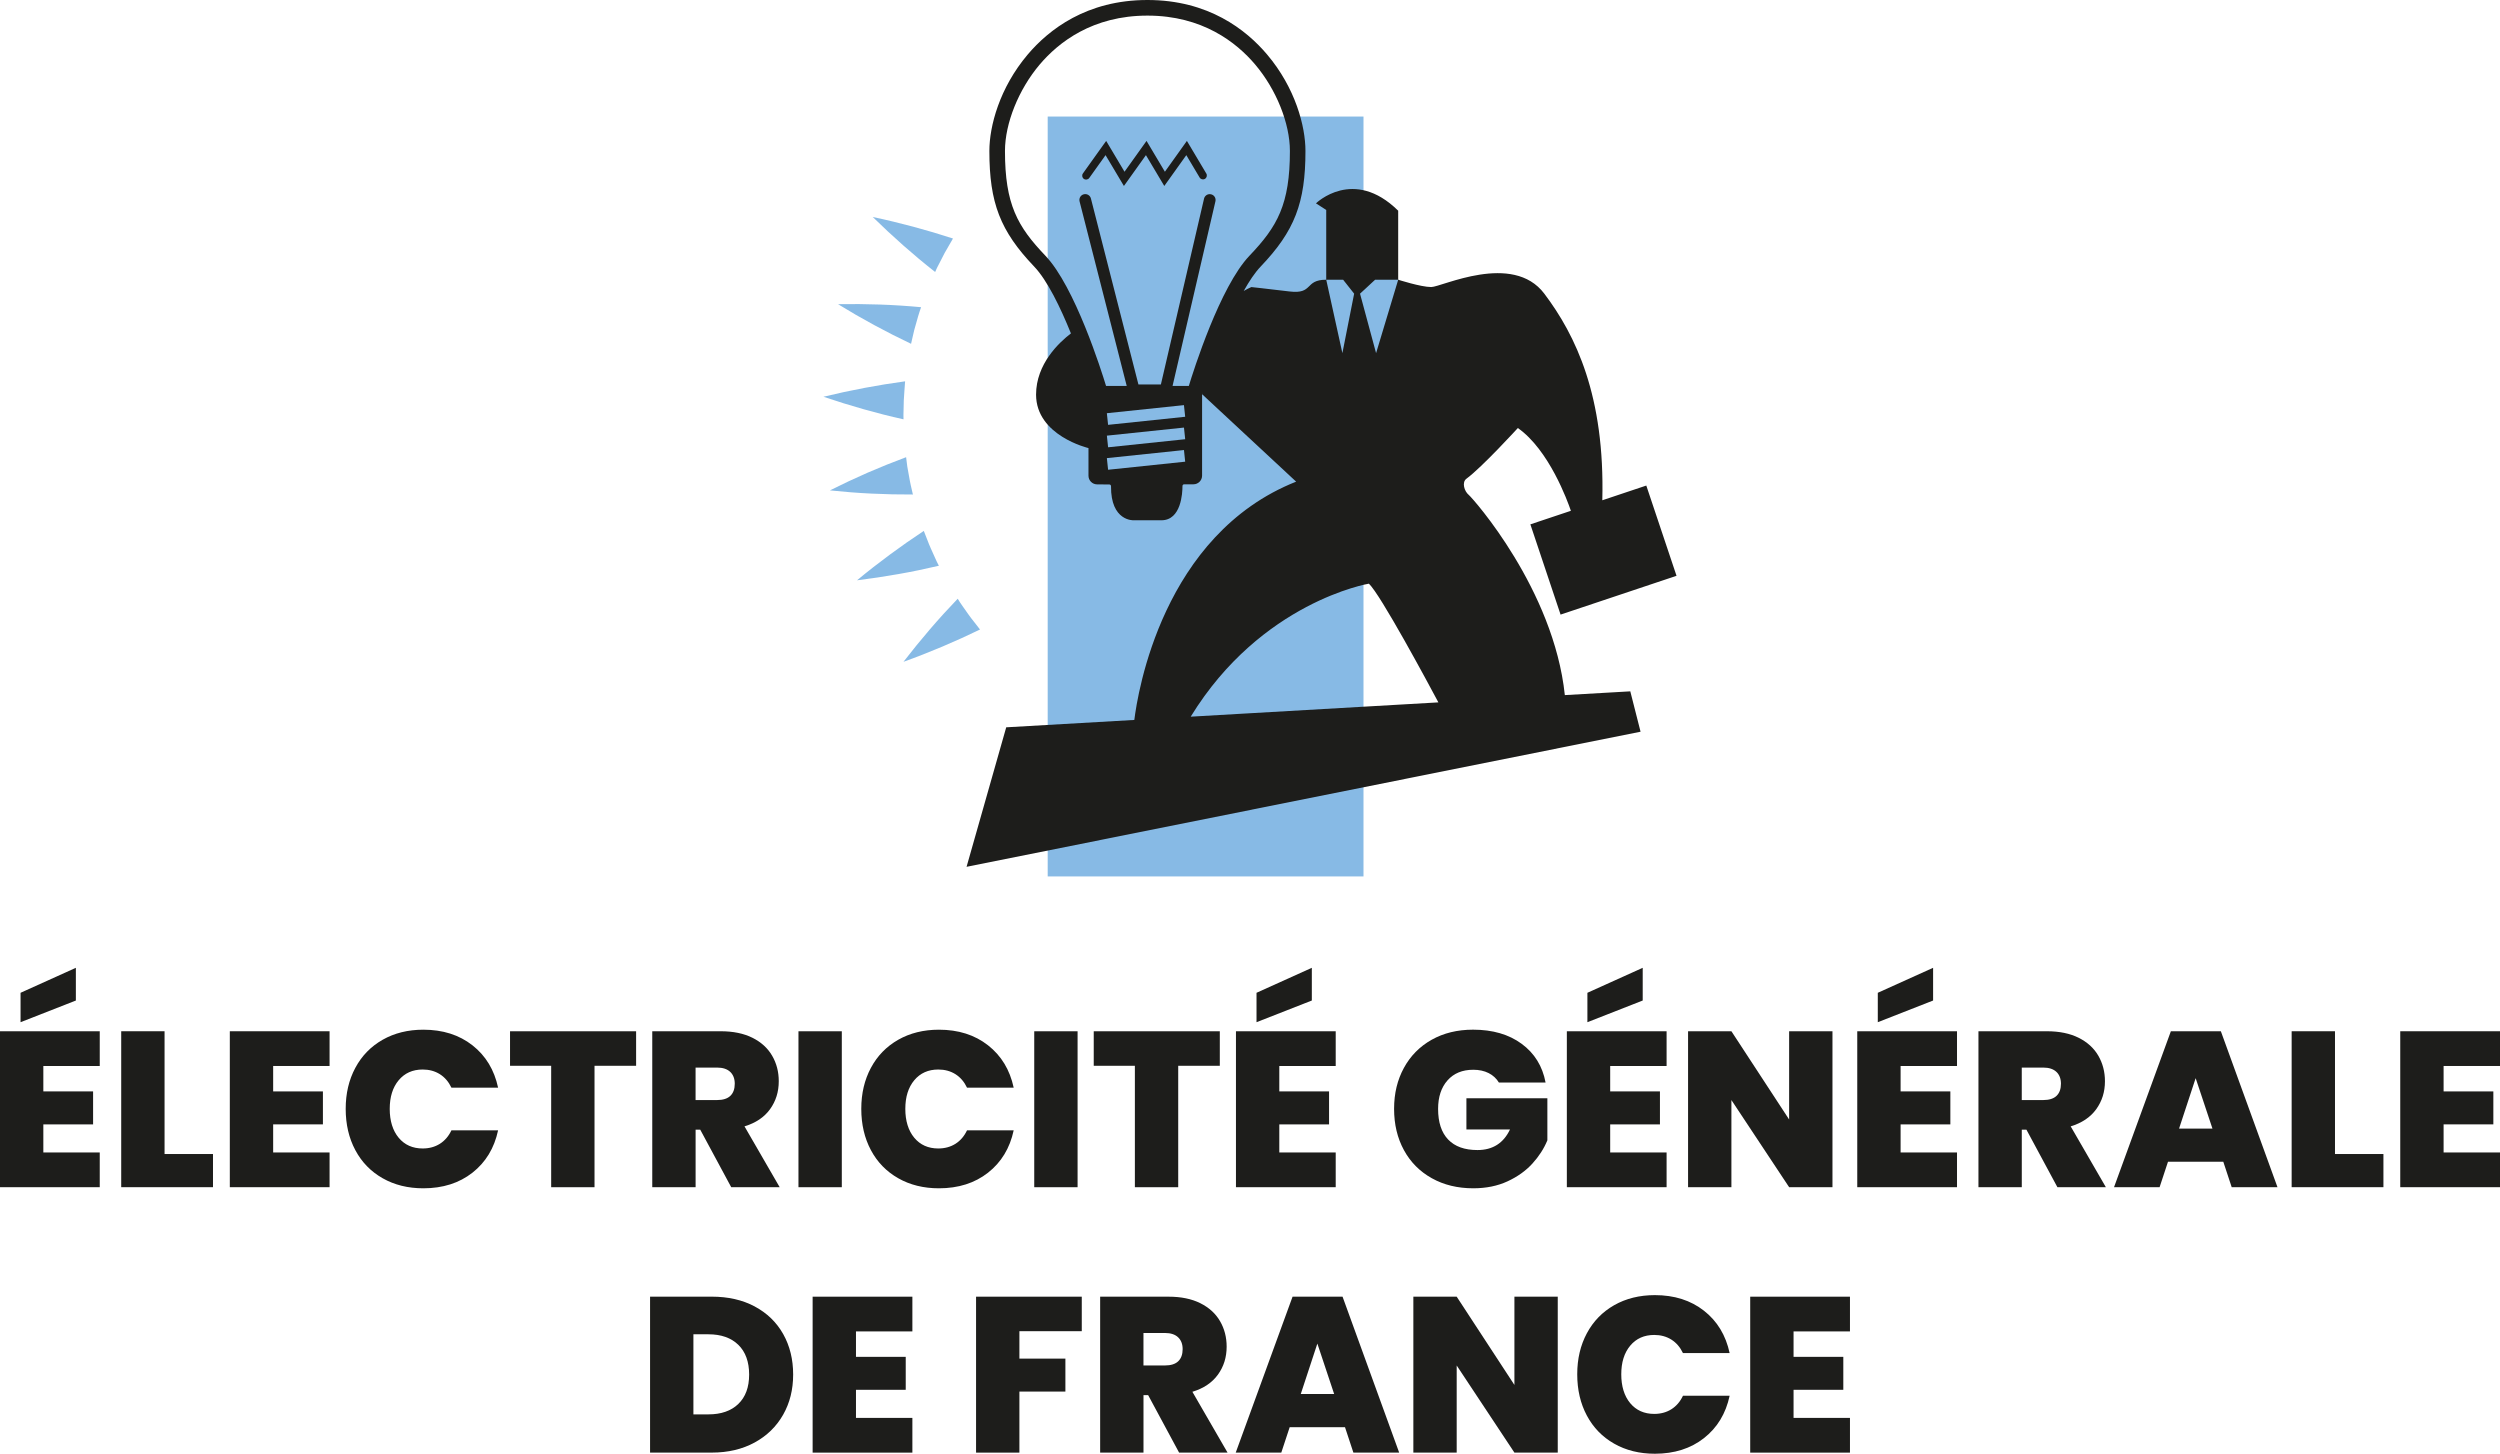
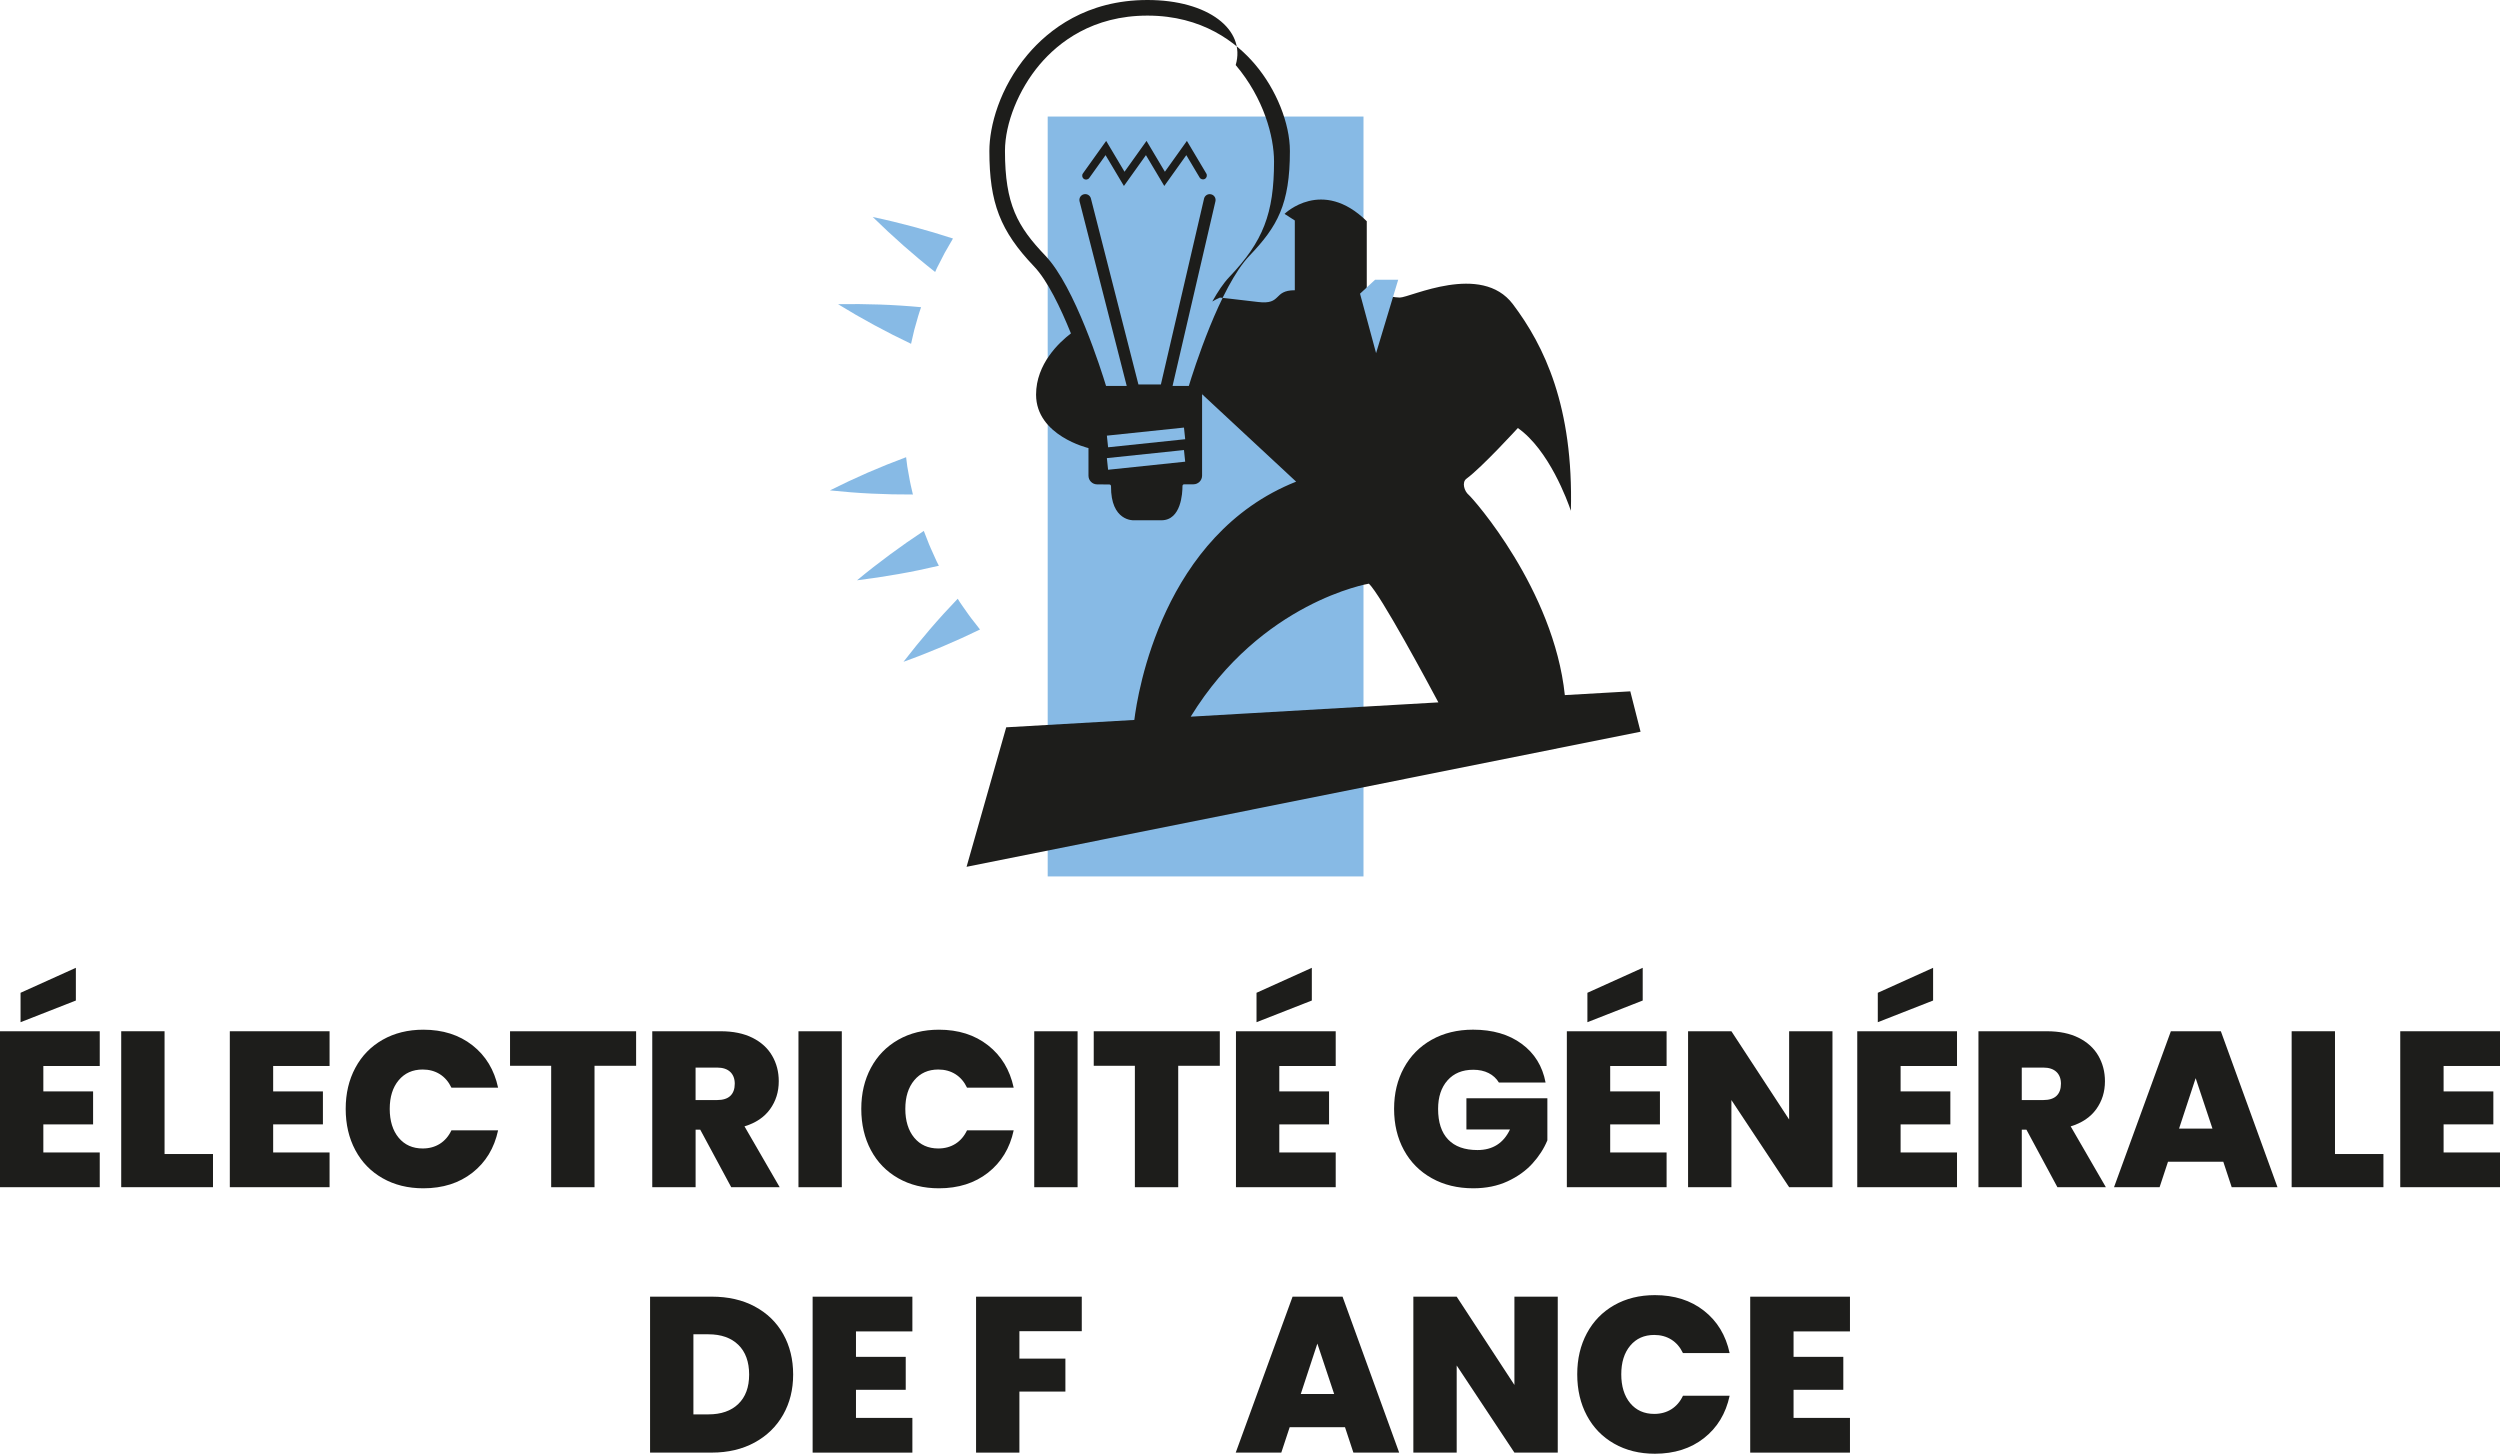
<svg xmlns="http://www.w3.org/2000/svg" id="Calque_2" data-name="Calque 2" viewBox="0 0 1044.63 607.44">
  <defs>
    <style>
      .cls-1 {
        fill: #1d1d1b;
      }

      .cls-1, .cls-2 {
        stroke-width: 0px;
      }

      .cls-2 {
        fill: #87bae5;
      }
    </style>
  </defs>
  <g>
    <path class="cls-1" d="M18.11,445.42v10.63h20.79v13.77h-20.79v11.74h23.57v14.51H0v-65.16h41.68v14.51h-23.57ZM31.7,418.07l-23.11,9.06v-12.29l23.11-10.44v13.68Z" />
    <path class="cls-1" d="M68.76,482.21h20.24v13.86h-38.35v-65.16h18.11v51.29Z" />
    <path class="cls-1" d="M114.14,445.42v10.63h20.79v13.77h-20.79v11.74h23.57v14.51h-41.68v-65.16h41.68v14.51h-23.57Z" />
    <path class="cls-1" d="M148.47,446.21c2.68-5.02,6.48-8.93,11.41-11.74,4.93-2.8,10.6-4.21,17.01-4.21,8.13,0,14.97,2.17,20.52,6.52,5.54,4.34,9.12,10.24,10.72,17.7h-19.5c-1.17-2.46-2.79-4.34-4.85-5.64-2.06-1.29-4.45-1.94-7.16-1.94-4.19,0-7.53,1.49-10.03,4.48-2.5,2.99-3.74,6.98-3.74,11.97s1.25,9.07,3.74,12.06c2.5,2.99,5.84,4.48,10.03,4.48,2.71,0,5.1-.65,7.16-1.94,2.06-1.3,3.68-3.17,4.85-5.64h19.5c-1.6,7.46-5.18,13.35-10.72,17.7-5.55,4.35-12.39,6.52-20.52,6.52-6.41,0-12.08-1.4-17.01-4.21-4.93-2.8-8.73-6.71-11.41-11.74-2.68-5.02-4.02-10.77-4.02-17.24s1.34-12.12,4.02-17.14Z" />
    <path class="cls-1" d="M265.8,430.92v14.42h-17.38v50.74h-18.11v-50.74h-17.19v-14.42h52.68Z" />
    <path class="cls-1" d="M305.54,496.07l-12.94-24.03h-1.94v24.03h-18.11v-65.16h28.56c5.24,0,9.67.91,13.31,2.73,3.63,1.82,6.38,4.31,8.22,7.49,1.85,3.17,2.77,6.73,2.77,10.67,0,4.44-1.22,8.33-3.65,11.69s-5.99,5.74-10.67,7.16l14.7,25.42h-20.24ZM290.66,459.66h8.97c2.46,0,4.31-.58,5.54-1.75s1.85-2.87,1.85-5.08c0-2.09-.63-3.74-1.9-4.94-1.26-1.2-3.1-1.8-5.5-1.8h-8.97v13.59Z" />
    <path class="cls-1" d="M351.75,430.92v65.16h-18.11v-65.16h18.11Z" />
    <path class="cls-1" d="M363.91,446.21c2.68-5.02,6.48-8.93,11.41-11.74,4.93-2.8,10.6-4.21,17.01-4.21,8.13,0,14.97,2.17,20.52,6.52,5.54,4.34,9.12,10.24,10.72,17.7h-19.5c-1.17-2.46-2.79-4.34-4.85-5.64-2.06-1.29-4.45-1.94-7.16-1.94-4.19,0-7.53,1.49-10.03,4.48-2.5,2.99-3.74,6.98-3.74,11.97s1.25,9.07,3.74,12.06,5.84,4.48,10.03,4.48c2.71,0,5.1-.65,7.16-1.94,2.06-1.3,3.68-3.17,4.85-5.64h19.5c-1.6,7.46-5.18,13.35-10.72,17.7-5.55,4.35-12.39,6.52-20.52,6.52-6.41,0-12.08-1.4-17.01-4.21-4.93-2.8-8.73-6.71-11.41-11.74-2.68-5.02-4.02-10.77-4.02-17.24s1.34-12.12,4.02-17.14Z" />
    <path class="cls-1" d="M450.27,430.92v65.16h-18.11v-65.16h18.11Z" />
    <path class="cls-1" d="M509.7,430.92v14.42h-17.38v50.74h-18.11v-50.74h-17.19v-14.42h52.68Z" />
    <path class="cls-1" d="M534.56,445.42v10.63h20.79v13.77h-20.79v11.74h23.57v14.51h-41.68v-65.16h41.68v14.51h-23.57ZM548.15,418.07l-23.11,9.06v-12.29l23.11-10.44v13.68Z" />
    <path class="cls-1" d="M626.33,452.36c-1.05-1.72-2.48-3.05-4.3-3.97-1.82-.92-3.96-1.39-6.42-1.39-4.56,0-8.15,1.48-10.77,4.44-2.62,2.96-3.93,6.93-3.93,11.92,0,5.61,1.4,9.87,4.21,12.8,2.8,2.93,6.89,4.39,12.24,4.39,6.35,0,10.88-2.87,13.59-8.6h-18.21v-13.03h33.83v17.56c-1.42,3.45-3.5,6.69-6.24,9.7-2.74,3.02-6.21,5.5-10.4,7.44-4.19,1.94-8.97,2.91-14.32,2.91-6.53,0-12.31-1.4-17.33-4.21-5.02-2.8-8.91-6.71-11.65-11.74-2.74-5.02-4.11-10.77-4.11-17.24s1.37-12.12,4.11-17.14c2.74-5.02,6.61-8.93,11.6-11.74,4.99-2.8,10.75-4.21,17.28-4.21,8.19,0,14.97,1.97,20.33,5.92,5.36,3.94,8.69,9.33,9.98,16.17h-19.5Z" />
    <path class="cls-1" d="M672.82,445.42v10.63h20.79v13.77h-20.79v11.74h23.57v14.51h-41.68v-65.16h41.68v14.51h-23.57ZM686.41,418.07l-23.11,9.06v-12.29l23.11-10.44v13.68Z" />
    <path class="cls-1" d="M765.7,496.07h-18.11l-24.12-36.41v36.41h-18.11v-65.16h18.11l24.12,36.88v-36.88h18.11v65.16Z" />
    <path class="cls-1" d="M794.17,445.42v10.63h20.79v13.77h-20.79v11.74h23.57v14.51h-41.68v-65.16h41.68v14.51h-23.57ZM807.75,418.07l-23.11,9.06v-12.29l23.11-10.44v13.68Z" />
    <path class="cls-1" d="M859.69,496.07l-12.94-24.03h-1.94v24.03h-18.11v-65.16h28.56c5.24,0,9.67.91,13.31,2.73,3.63,1.82,6.38,4.31,8.22,7.49s2.77,6.73,2.77,10.67c0,4.44-1.22,8.33-3.65,11.69-2.43,3.36-5.99,5.74-10.67,7.16l14.7,25.42h-20.24ZM844.81,459.66h8.97c2.46,0,4.31-.58,5.54-1.75s1.85-2.87,1.85-5.08c0-2.09-.63-3.74-1.9-4.94-1.26-1.2-3.1-1.8-5.5-1.8h-8.97v13.59Z" />
    <path class="cls-1" d="M929.01,485.44h-23.11l-3.51,10.63h-19.04l23.75-65.16h20.89l23.66,65.16h-19.13l-3.51-10.63ZM924.48,471.58l-7.02-21.07-6.93,21.07h13.96Z" />
    <path class="cls-1" d="M975.68,482.21h20.24v13.86h-38.35v-65.16h18.11v51.29Z" />
    <path class="cls-1" d="M1021.06,445.42v10.63h20.79v13.77h-20.79v11.74h23.57v14.51h-41.68v-65.16h41.68v14.51h-23.57Z" />
    <path class="cls-1" d="M315.38,545.93c5.14,2.74,9.1,6.58,11.88,11.51,2.77,4.93,4.16,10.57,4.16,16.91s-1.4,11.89-4.2,16.82c-2.81,4.93-6.78,8.8-11.92,11.6-5.15,2.8-11.11,4.2-17.88,4.2h-25.79v-65.16h25.79c6.84,0,12.83,1.37,17.98,4.11ZM308.5,586.65c3.02-2.9,4.53-6.99,4.53-12.29s-1.51-9.5-4.53-12.43c-3.02-2.93-7.18-4.39-12.48-4.39h-6.28v33.46h6.28c5.3,0,9.46-1.45,12.48-4.34Z" />
    <path class="cls-1" d="M357.67,556.33v10.63h20.79v13.77h-20.79v11.74h23.57v14.51h-41.68v-65.16h41.68v14.51h-23.57Z" />
    <path class="cls-1" d="M452.02,541.82v14.42h-26.06v11.46h19.22v13.77h-19.22v25.51h-18.11v-65.16h44.18Z" />
-     <path class="cls-1" d="M492.69,606.98l-12.94-24.03h-1.94v24.03h-18.11v-65.16h28.56c5.24,0,9.67.91,13.31,2.73,3.63,1.82,6.38,4.31,8.22,7.49,1.85,3.17,2.77,6.73,2.77,10.67,0,4.44-1.22,8.33-3.65,11.69s-5.99,5.74-10.67,7.16l14.7,25.42h-20.24ZM477.81,570.56h8.97c2.46,0,4.31-.58,5.54-1.75s1.85-2.87,1.85-5.08c0-2.09-.63-3.74-1.9-4.94-1.26-1.2-3.1-1.8-5.5-1.8h-8.97v13.59Z" />
    <path class="cls-1" d="M562.01,596.35h-23.11l-3.51,10.63h-19.04l23.75-65.16h20.89l23.66,65.16h-19.13l-3.51-10.63ZM557.48,582.49l-7.02-21.07-6.93,21.07h13.96Z" />
    <path class="cls-1" d="M650.91,606.98h-18.11l-24.12-36.41v36.41h-18.11v-65.16h18.11l24.12,36.88v-36.88h18.11v65.16Z" />
    <path class="cls-1" d="M663.07,557.12c2.68-5.02,6.48-8.93,11.41-11.74,4.93-2.8,10.6-4.21,17.01-4.21,8.13,0,14.97,2.17,20.52,6.52,5.54,4.34,9.12,10.24,10.72,17.7h-19.5c-1.17-2.46-2.79-4.34-4.85-5.64-2.06-1.29-4.45-1.94-7.16-1.94-4.19,0-7.53,1.49-10.03,4.48-2.5,2.99-3.74,6.98-3.74,11.97s1.25,9.07,3.74,12.06c2.5,2.99,5.84,4.48,10.03,4.48,2.71,0,5.1-.65,7.16-1.94,2.06-1.3,3.68-3.17,4.85-5.64h19.5c-1.6,7.46-5.18,13.35-10.72,17.7-5.55,4.35-12.39,6.52-20.52,6.52-6.41,0-12.08-1.4-17.01-4.21-4.93-2.8-8.73-6.71-11.41-11.74-2.68-5.02-4.02-10.77-4.02-17.24s1.34-12.12,4.02-17.14Z" />
    <path class="cls-1" d="M749.44,556.33v10.63h20.79v13.77h-20.79v11.74h23.57v14.51h-41.68v-65.16h41.68v14.51h-23.57Z" />
  </g>
  <g>
    <rect class="cls-2" x="437.78" y="48.7" width="131.96" height="317.52" />
    <g>
      <g>
-         <path class="cls-1" d="M653.87,290.45c-4.63-44.14-38.34-82.15-40.18-83.68s-2.96-5.25-.92-6.75c6.48-4.75,21.47-21.17,21.47-21.17,13.01,9.13,20.77,30.49,22.16,34.59l-16.93,5.66,12.62,37.71,48.45-16.21-12.63-37.71-18.38,6.15c1.12-43.57-11.1-68.92-24.24-86.34-13.19-17.49-42.95-2.76-47.25-2.76s-13.8-3.06-13.8-3.06v-28.84c-18.71-18.41-34.36-3.07-34.36-3.07l4.29,2.76v29.15c-9.21,0-5.22,6.14-15.34,4.91-10.12-1.22-15.95-1.84-15.95-1.84-1.12.49-2.18,1.03-3.19,1.64,2.3-4.12,4.69-7.71,7.11-10.24,14.15-14.83,18.69-26.56,18.69-48.27,0-10.32-4.2-26.33-16.02-40.3C520.69,12.39,504.89,0,479.46,0s-41.23,12.39-50.03,22.78c-11.81,13.97-16.02,29.97-16.02,40.3,0,21.72,4.55,33.44,18.69,48.27,5.57,5.83,11.06,17.25,15.39,27.97-4.88,3.72-14.57,12.72-14.57,25.57,0,17.19,21.9,22.34,21.9,22.34v11.55c0,1.99,1.6,3.6,3.59,3.62l5.14.04c.39,0,.69.33.69.71-.15,14.7,9.4,14.25,9.4,14.25h11.65c8.28,0,8.81-11.38,8.81-14.34,0-.38.31-.69.7-.69h3.87c2,0,3.62-1.62,3.62-3.62v-34.86h0c.02.56.03.86.03.86l39.27,36.51c-55.75,22.13-66.22,88.25-67.61,99.57l-53.53,3.08-16.57,58.29,281.63-56.45-4.29-16.87-27.35,1.57ZM496.75,161.25h-6.79l17.91-77.13c.31-1.32-.51-2.63-1.83-2.93-.19-.04-.37-.07-.56-.07-1.11,0-2.11.77-2.37,1.89l-18.03,77.63h-9.39l-19.85-77.7c-.33-1.31-1.66-2.09-2.97-1.76-1.31.33-2.1,1.66-1.77,2.97l19.7,77.1h-8.64c-1.91-6.28-13.01-41.48-25.34-54.4-11.68-12.23-16.89-21.46-16.89-43.77,0-11.52,5.69-25.69,14.48-36.08,7.9-9.34,22.12-20.48,45.05-20.48s37.15,11.14,45.05,20.48c8.8,10.4,14.48,24.56,14.48,36.08,0,22.31-5.21,31.54-16.89,43.77-12.33,12.92-23.43,48.12-25.34,54.4ZM497.54,299.46c29.47-48.02,74.43-55.57,74.43-55.57,4.69,4.14,25.02,42.02,29.06,49.6l-103.49,5.97Z" />
+         <path class="cls-1" d="M653.87,290.45c-4.63-44.14-38.34-82.15-40.18-83.68s-2.96-5.25-.92-6.75c6.48-4.75,21.47-21.17,21.47-21.17,13.01,9.13,20.77,30.49,22.16,34.59c1.12-43.57-11.1-68.92-24.24-86.34-13.19-17.49-42.95-2.76-47.25-2.76s-13.8-3.06-13.8-3.06v-28.84c-18.71-18.41-34.36-3.07-34.36-3.07l4.29,2.76v29.15c-9.21,0-5.22,6.14-15.34,4.91-10.12-1.22-15.95-1.84-15.95-1.84-1.12.49-2.18,1.03-3.19,1.64,2.3-4.12,4.69-7.71,7.11-10.24,14.15-14.83,18.69-26.56,18.69-48.27,0-10.32-4.2-26.33-16.02-40.3C520.69,12.39,504.89,0,479.46,0s-41.23,12.39-50.03,22.78c-11.81,13.97-16.02,29.97-16.02,40.3,0,21.72,4.55,33.44,18.69,48.27,5.57,5.83,11.06,17.25,15.39,27.97-4.88,3.72-14.57,12.72-14.57,25.57,0,17.19,21.9,22.34,21.9,22.34v11.55c0,1.99,1.6,3.6,3.59,3.62l5.14.04c.39,0,.69.33.69.71-.15,14.7,9.4,14.25,9.4,14.25h11.65c8.28,0,8.81-11.38,8.81-14.34,0-.38.31-.69.7-.69h3.87c2,0,3.62-1.62,3.62-3.62v-34.86h0c.02.56.03.86.03.86l39.27,36.51c-55.75,22.13-66.22,88.25-67.61,99.57l-53.53,3.08-16.57,58.29,281.63-56.45-4.29-16.87-27.35,1.57ZM496.75,161.25h-6.79l17.91-77.13c.31-1.32-.51-2.63-1.83-2.93-.19-.04-.37-.07-.56-.07-1.11,0-2.11.77-2.37,1.89l-18.03,77.63h-9.39l-19.85-77.7c-.33-1.31-1.66-2.09-2.97-1.76-1.31.33-2.1,1.66-1.77,2.97l19.7,77.1h-8.64c-1.91-6.28-13.01-41.48-25.34-54.4-11.68-12.23-16.89-21.46-16.89-43.77,0-11.52,5.69-25.69,14.48-36.08,7.9-9.34,22.12-20.48,45.05-20.48s37.15,11.14,45.05,20.48c8.8,10.4,14.48,24.56,14.48,36.08,0,22.31-5.21,31.54-16.89,43.77-12.33,12.92-23.43,48.12-25.34,54.4ZM497.54,299.46c29.47-48.02,74.43-55.57,74.43-55.57,4.69,4.14,25.02,42.02,29.06,49.6l-103.49,5.97Z" />
        <path class="cls-1" d="M495.95,58.88l-9.2,12.88-7.67-12.88-9.2,12.88-7.67-12.88-9.71,13.59c-.52.73-.35,1.75.38,2.27h0c.73.52,1.75.35,2.27-.38l6.81-9.53,7.67,12.88,9.2-12.88,7.67,12.88,9.2-12.88,5.56,9.34c.46.77,1.46,1.03,2.23.57.77-.46,1.03-1.46.57-2.23l-8.11-13.63Z" />
      </g>
-       <polygon class="cls-2" points="554.17 116.89 560.92 147.56 565.83 122.71 561.23 116.89 554.17 116.89" />
      <polygon class="cls-2" points="584.24 116.89 575 147.56 568.29 122.71 574.58 116.89 584.24 116.89" />
-       <rect class="cls-2" x="462.67" y="170.97" width="32.39" height="4.89" transform="translate(-15.46 50.82) rotate(-5.98)" />
      <rect class="cls-2" x="462.67" y="180.35" width="32.39" height="4.89" transform="translate(-16.43 50.87) rotate(-5.98)" />
      <rect class="cls-2" x="462.67" y="189.73" width="32.39" height="4.89" transform="translate(-17.41 50.93) rotate(-5.98)" />
    </g>
    <g>
      <path class="cls-2" d="M400.18,250.18l1.06,1.68c.36.56.76,1.09,1.13,1.63l2.29,3.25c.73,1.1,1.6,2.11,2.4,3.16l2.44,3.14c-5.14,2.5-10.39,4.88-15.73,7.14-5.33,2.25-10.81,4.41-16.25,6.36,3.58-4.63,7.25-9.14,11.01-13.53,1.89-2.19,3.77-4.34,5.72-6.48,1.95-2.15,3.93-4.26,5.92-6.34Z" />
      <path class="cls-2" d="M386.01,221.84l1.45,3.69c.5,1.23.92,2.48,1.5,3.67l1.63,3.62c.28.6.53,1.21.82,1.81l.9,1.77c-2.81.66-5.63,1.28-8.47,1.87-2.84.59-5.64,1.12-8.49,1.62-5.69,1.01-11.44,1.87-17.25,2.59,4.44-3.69,9.1-7.31,13.75-10.75,4.66-3.44,9.38-6.74,14.16-9.89Z" />
      <path class="cls-2" d="M378.62,191.05l.5,3.93.7,3.9.35,1.95c.11.65.23,1.3.4,1.94l.89,3.86c-5.74.03-11.51-.1-17.32-.38-2.92-.14-5.81-.32-8.68-.55-2.88-.23-5.78-.49-8.68-.79,5.22-2.62,10.47-5.08,15.74-7.39,5.35-2.32,10.72-4.48,16.1-6.48Z" />
-       <path class="cls-2" d="M378.2,159.35c-.17,2.65-.42,5.29-.55,7.93l-.09,3.97c-.03,1.32-.1,2.65-.03,3.97-5.67-1.26-11.2-2.67-16.77-4.25-5.56-1.57-11.12-3.3-16.68-5.18,11.35-2.77,22.8-4.91,34.11-6.45Z" />
      <path class="cls-2" d="M384.88,128.36l-.64,1.88c-.22.62-.43,1.25-.59,1.89l-1.08,3.82-.54,1.91c-.17.64-.3,1.29-.45,1.93l-.89,3.87c-5.18-2.46-10.32-5.07-15.43-7.84-2.55-1.38-5.11-2.81-7.62-4.26-2.5-1.45-4.99-2.94-7.47-4.46,5.85-.1,11.65-.05,17.41.15,2.87.1,5.76.24,8.66.43,2.89.19,5.77.41,8.64.68Z" />
      <path class="cls-2" d="M398.21,99.65l-1.98,3.44-.99,1.72-.5.86-.45.88-1.81,3.53-.91,1.76-.82,1.81c-2.27-1.78-4.51-3.61-6.75-5.46-2.2-1.84-4.38-3.72-6.55-5.63-4.33-3.82-8.59-7.79-12.77-11.89l4.25.92,4.27,1c2.84.68,5.66,1.4,8.45,2.15,5.6,1.51,11.11,3.14,16.55,4.92Z" />
    </g>
  </g>
</svg>